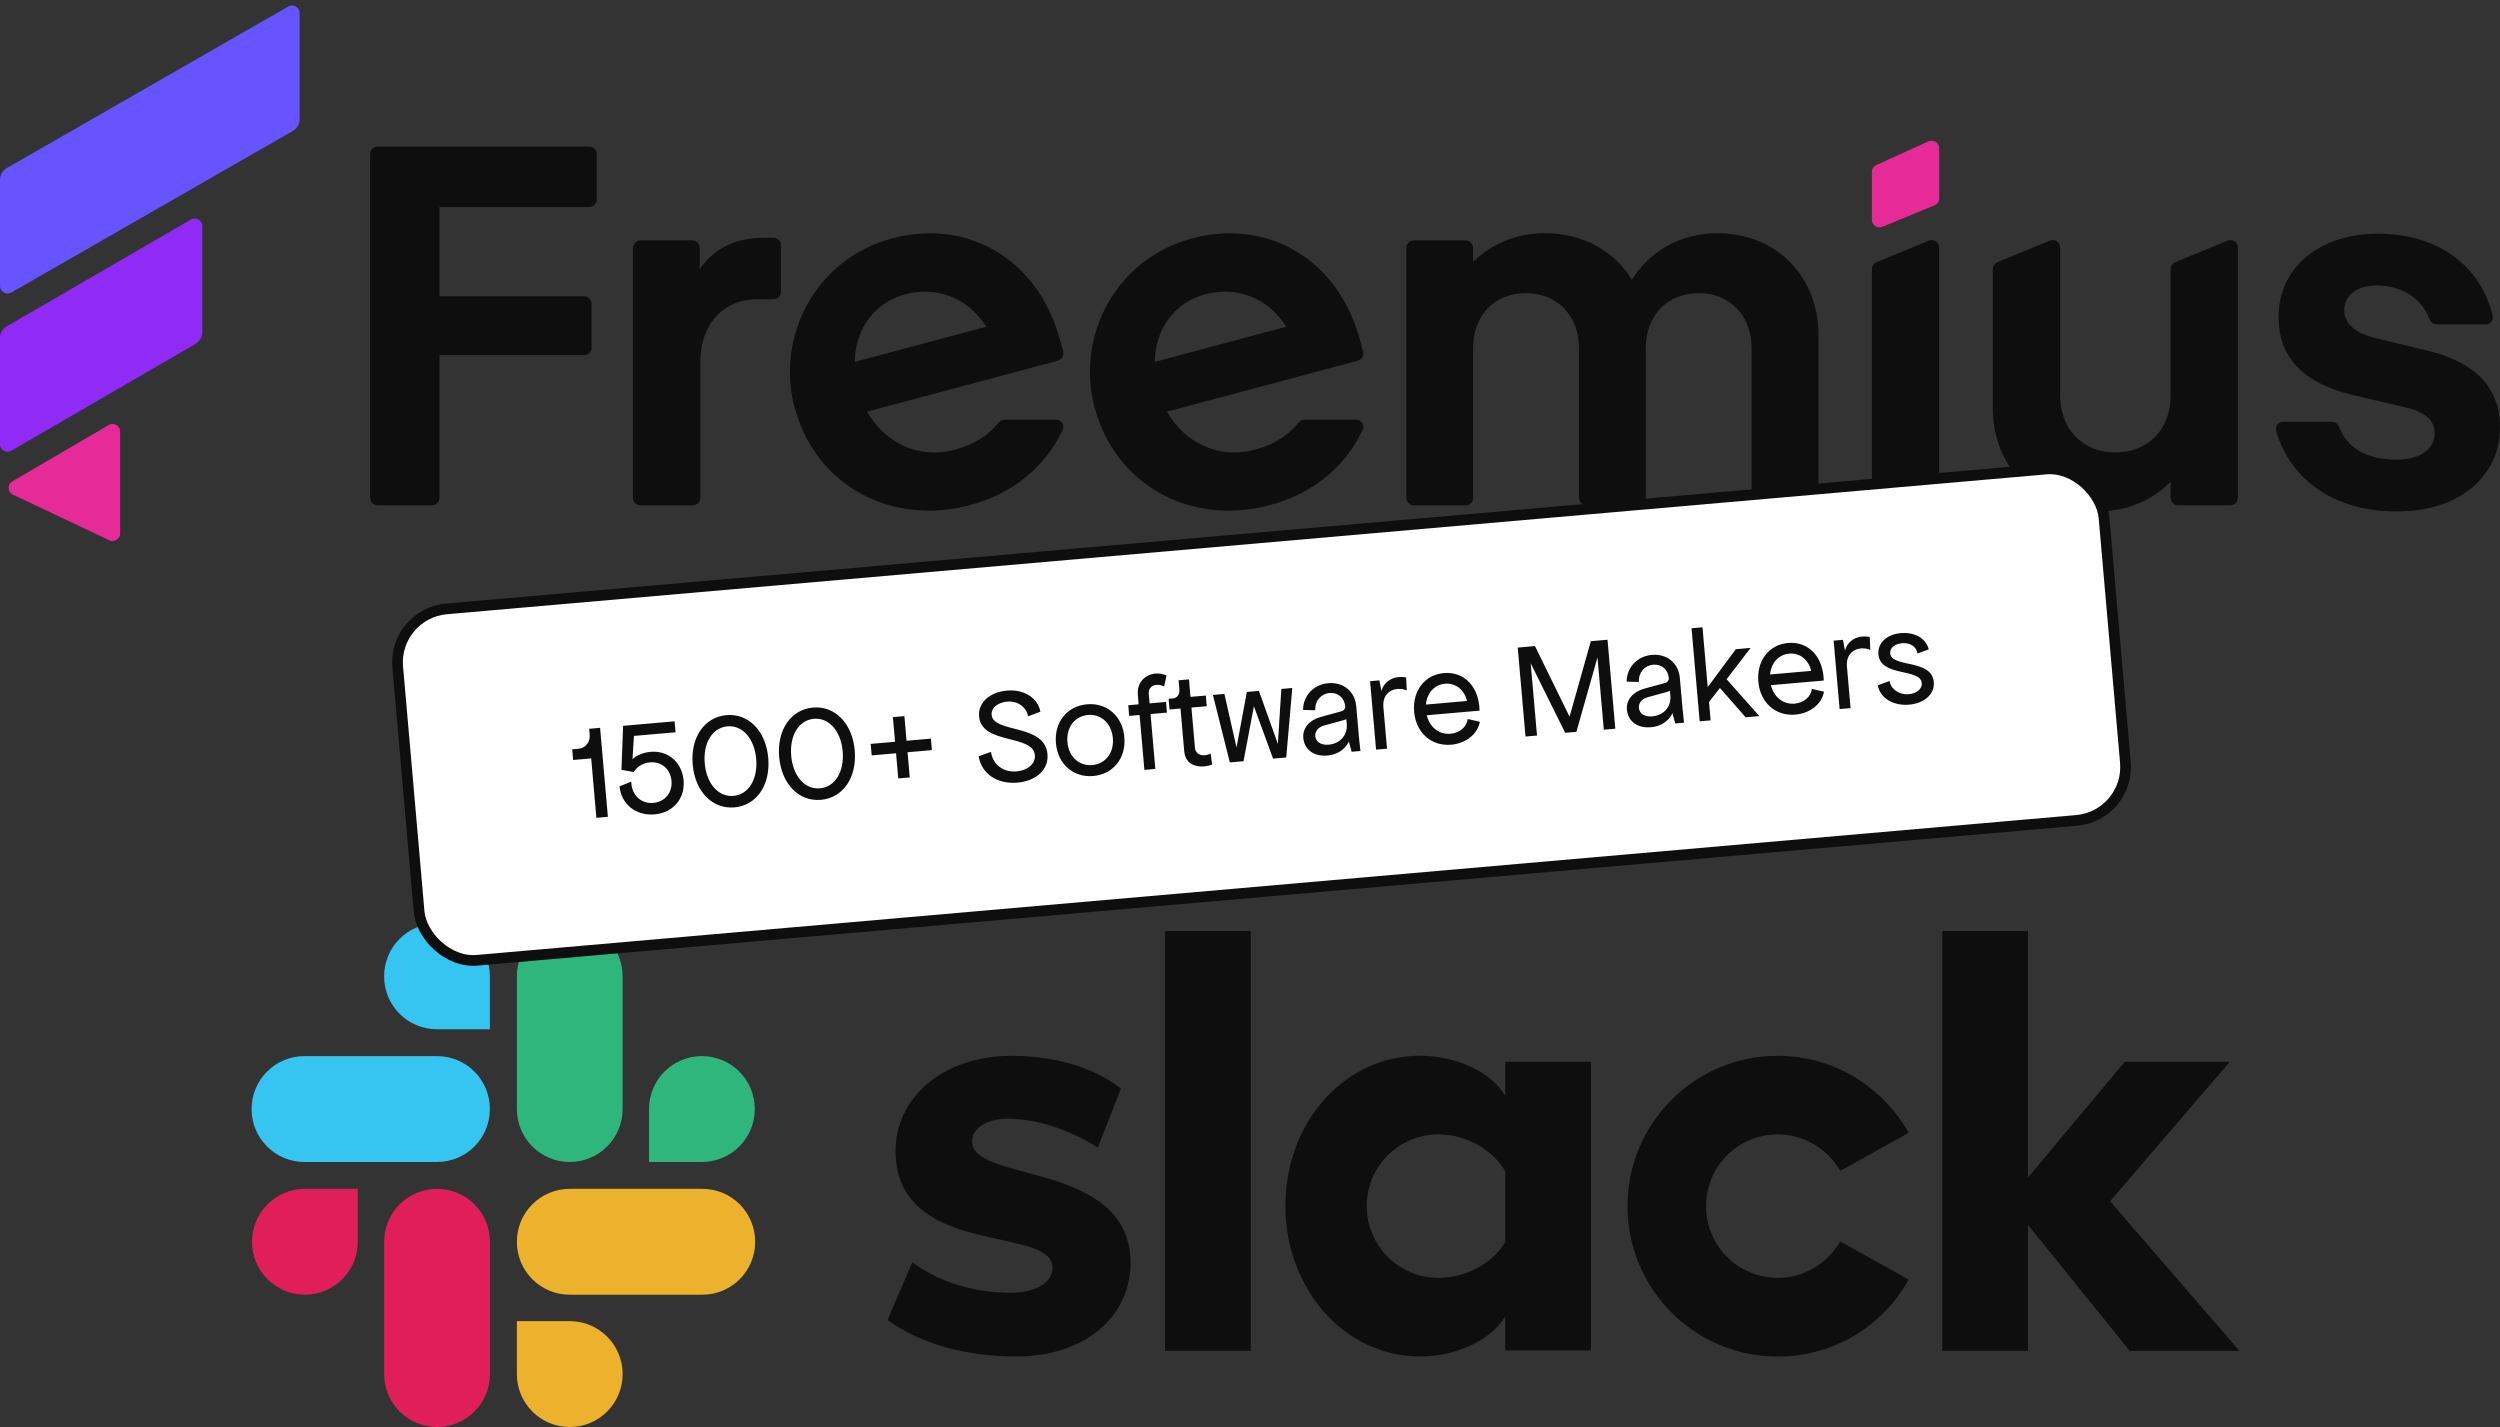
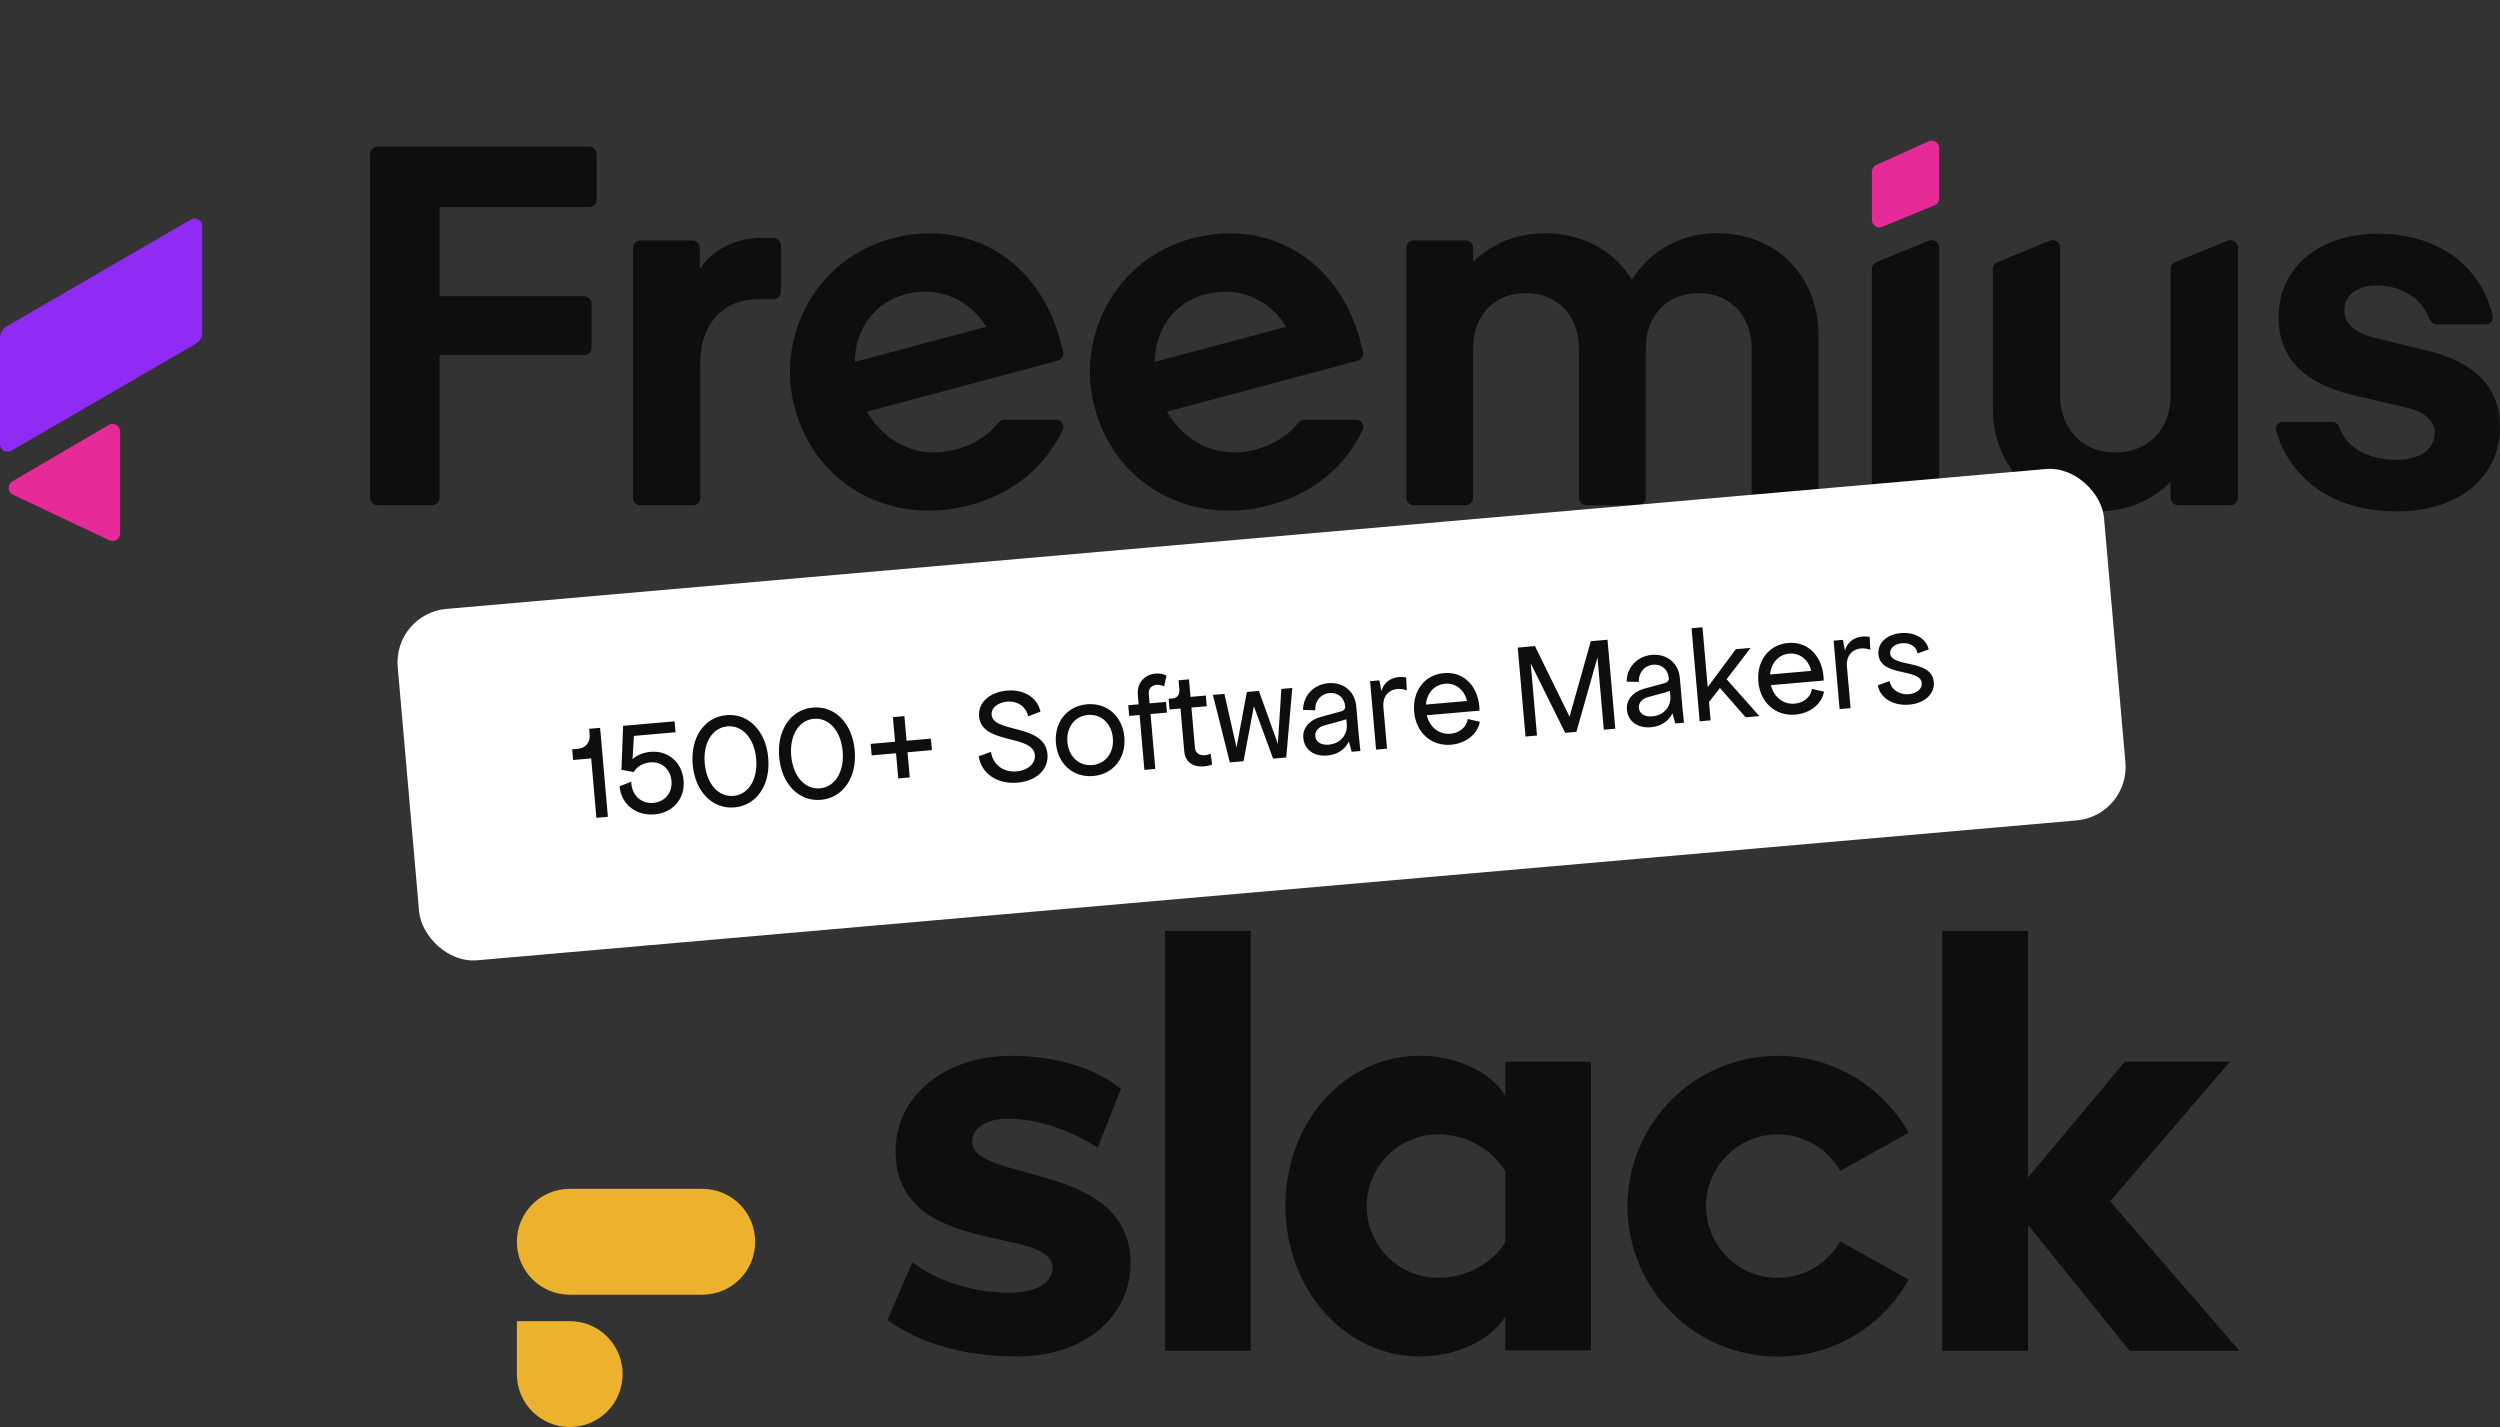
<svg xmlns="http://www.w3.org/2000/svg" width="459" height="262" viewBox="0 0 459 262" fill="none">
  <rect x="0" y="0" width="459" height="262" fill="#333333" stroke="none" />
  <path fill-rule="evenodd" clip-rule="evenodd" d="M162.949 242.344L167.504 231.747C172.424 235.431 178.979 237.345 185.447 237.345C190.22 237.345 193.242 235.504 193.242 232.712C193.169 224.907 164.643 231.017 164.424 211.446C164.351 201.507 173.169 193.848 185.666 193.848C193.096 193.848 200.513 195.69 205.812 199.885L201.549 210.7C196.702 207.602 190.673 205.395 184.936 205.395C181.038 205.395 178.468 207.236 178.468 209.59C178.541 217.248 207.287 213.054 207.579 231.747C207.579 241.906 198.98 249.053 186.629 249.053C177.578 249.038 169.271 246.904 162.949 242.344ZM337.861 227.918C335.584 231.894 331.321 234.612 326.386 234.612C319.101 234.612 313.232 228.722 313.232 221.443C313.232 214.164 319.116 208.274 326.386 208.274C331.306 208.274 335.584 210.993 337.861 214.968L350.431 207.982C345.73 199.592 336.679 193.848 326.386 193.848C311.159 193.848 298.809 206.213 298.809 221.458C298.809 236.702 311.159 249.067 326.386 249.067C336.752 249.067 345.73 243.396 350.431 234.934L337.861 227.918ZM213.9 170.945H229.638V248.015H213.9V170.945ZM356.606 170.945V248.015H372.344V224.893L391.016 248.015H411.163L387.41 220.552L409.397 194.93H390.126L372.33 216.196V170.945H356.606Z" fill="#0E0E0E" />
  <path d="M276.365 228.059C274.088 231.815 269.387 234.607 264.087 234.607C256.802 234.607 250.933 228.717 250.933 221.438C250.933 214.159 256.817 208.269 264.087 208.269C269.387 208.269 274.088 211.207 276.365 215.036V228.059ZM276.365 194.939V201.195C273.796 196.854 267.401 193.828 260.7 193.828C246.875 193.828 235.999 206.047 235.999 221.365C235.999 236.683 246.875 249.048 260.7 249.048C267.387 249.048 273.781 246.037 276.365 241.681V247.937H292.103V194.939H276.365Z" fill="#0E0E0E" />
-   <path fill-rule="evenodd" clip-rule="evenodd" d="M65.686 227.988C65.686 233.367 61.35 237.708 55.978 237.708C50.605 237.708 46.269 233.353 46.269 227.988C46.269 222.624 50.605 218.269 55.978 218.269H65.686V227.988ZM70.533 227.988C70.533 222.61 74.869 218.269 80.241 218.269C85.614 218.269 89.95 222.61 89.95 227.988V252.28C89.95 257.659 85.614 262 80.241 262C74.869 262 70.533 257.659 70.533 252.28V227.988Z" fill="#E01E5A" />
-   <path fill-rule="evenodd" clip-rule="evenodd" d="M80.232 188.974C74.86 188.974 70.524 184.634 70.524 179.255C70.524 173.876 74.86 169.535 80.232 169.535C85.605 169.535 89.941 173.876 89.941 179.255V188.974H80.232ZM80.232 193.9C85.605 193.9 89.941 198.241 89.941 203.62C89.941 208.998 85.605 213.339 80.232 213.339H55.895C50.523 213.339 46.187 208.984 46.187 203.62C46.187 198.256 50.523 193.9 55.895 193.9H80.232Z" fill="#36C5F0" />
-   <path fill-rule="evenodd" clip-rule="evenodd" d="M119.16 203.62C119.16 198.241 123.496 193.9 128.869 193.9C134.241 193.9 138.577 198.241 138.577 203.62C138.577 208.998 134.241 213.339 128.869 213.339H119.16V203.62ZM114.313 203.62C114.313 208.998 109.977 213.339 104.605 213.339C99.233 213.339 94.897 208.998 94.897 203.62V179.255C94.897 173.876 99.233 169.535 104.605 169.535C109.977 169.535 114.313 173.876 114.313 179.255V203.62Z" fill="#2EB67D" />
  <path fill-rule="evenodd" clip-rule="evenodd" d="M104.605 242.561C109.977 242.561 114.313 246.902 114.313 252.28C114.313 257.659 109.977 262 104.605 262C99.233 262 94.897 257.659 94.897 252.28V242.561H104.605ZM104.605 237.708C99.233 237.708 94.897 233.367 94.897 227.988C94.897 222.61 99.233 218.269 104.605 218.269H128.942C134.314 218.269 138.65 222.61 138.65 227.988C138.65 233.367 134.314 237.708 128.942 237.708H104.605Z" fill="#ECB22E" />
  <path d="M354.079 25.951C354.997 25.535 356.038 26.207 356.038 27.215V36.413C356.038 36.975 355.699 37.482 355.179 37.696L345.595 41.639C344.682 42.015 343.68 41.344 343.68 40.356V31.553C343.68 31.008 343.999 30.514 344.495 30.289L354.079 25.951Z" fill="#E62A97" />
  <path d="M440.038 93.9C427.976 93.9 420.333 87.58 417.893 79.085C417.651 78.242 418.311 77.437 419.188 77.437H428.106C428.743 77.437 429.287 77.875 429.509 78.471C431.059 82.622 435.144 84.398 440.038 84.398C444.566 84.398 447.019 82.329 447.019 79.412C447.019 77.437 445.415 75.743 442.113 74.897L432.019 72.545C422.963 70.381 418.34 65.677 418.34 58.245C418.34 48.932 426.076 42.911 436.547 42.911C448.284 42.911 455.663 49.429 457.658 57.977C457.851 58.804 457.197 59.562 456.348 59.562H447.431C446.8 59.562 446.257 59.13 446.035 58.539C444.406 54.202 440.225 52.412 436.453 52.412C432.491 52.412 430.415 54.388 430.415 56.928C430.415 59.468 432.396 61.161 436.264 62.102L445.604 64.36C454.566 66.524 459 71.228 459 78.472C459 87.221 451.83 93.9 440.038 93.9Z" fill="#0E0E0E" />
  <path d="M365.884 75.085V49.41C365.884 48.848 366.224 48.341 366.744 48.127L376.327 44.184C377.24 43.808 378.243 44.479 378.243 45.467V72.639C378.243 78.66 382.299 83.081 388.337 83.081C394.375 83.081 398.525 78.848 398.525 72.639V49.41C398.525 48.848 398.865 48.341 399.385 48.127L408.969 44.184C409.882 43.808 410.884 44.479 410.884 45.467V91.384C410.884 92.15 410.263 92.771 409.496 92.771H399.913C399.147 92.771 398.525 92.15 398.525 91.384V88.444C395.129 91.924 390.412 93.9 385.129 93.9C373.714 93.9 365.884 85.621 365.884 75.085Z" fill="#0E0E0E" />
  <path d="M354.651 92.771C355.417 92.771 356.038 92.15 356.038 91.384V45.467C356.038 44.479 355.036 43.808 354.123 44.184L344.539 48.127C344.019 48.341 343.68 48.848 343.68 49.41V91.384C343.68 92.15 344.301 92.771 345.067 92.771H354.651Z" fill="#0E0E0E" />
  <path d="M269.079 92.771C269.845 92.771 270.466 92.15 270.466 91.384V63.984C270.466 57.775 274.429 53.824 280.183 53.824C285.938 53.824 289.9 57.963 289.9 63.984V91.384C289.9 92.15 290.521 92.771 291.287 92.771H300.777C301.543 92.771 302.164 92.15 302.164 91.384V63.984C302.164 57.775 306.221 53.824 311.881 53.824C317.636 53.824 321.598 57.963 321.598 63.984V91.384C321.598 92.15 322.219 92.771 322.985 92.771H332.474C333.241 92.771 333.862 92.15 333.862 91.384V61.444C333.862 51.001 326.409 42.817 315.277 42.817C308.673 42.817 302.919 46.015 299.617 51.377C296.504 46.203 290.749 42.817 283.579 42.817C278.485 42.817 273.768 44.792 270.466 48.085V45.521C270.466 44.755 269.845 44.134 269.079 44.134H259.59C258.823 44.134 258.202 44.755 258.202 45.521V91.384C258.202 92.15 258.823 92.771 259.59 92.771H269.079Z" fill="#0E0E0E" />
  <path fill-rule="evenodd" clip-rule="evenodd" d="M200.978 74.845C197.462 61.759 204.865 47.51 218.807 43.784C232.931 40.01 245.763 47.782 249.694 62.412L250.261 64.523C250.46 65.264 250.02 66.026 249.279 66.224L214.263 75.58C217.448 81.255 223.747 84.344 230.308 82.591C233.667 81.693 236.326 80.152 238.397 77.615C238.674 77.274 239.084 77.064 239.523 77.064H248.965C249.941 77.064 250.609 78.045 250.189 78.926C246.966 85.685 241.162 90.599 233.134 92.744C218.737 96.591 204.836 89.202 200.978 74.845ZM221.268 54.035C215.71 55.52 212.106 60.281 212.004 66.445L236.152 59.992C232.858 54.639 227.009 52.501 221.268 54.035Z" fill="#0E0E0E" />
  <path fill-rule="evenodd" clip-rule="evenodd" d="M163.734 43.784C149.792 47.51 142.389 61.759 145.905 74.845C149.763 89.202 163.663 96.591 178.061 92.744C186.089 90.599 191.892 85.685 195.116 78.926C195.536 78.045 194.867 77.064 193.891 77.064H184.45C184.011 77.064 183.601 77.274 183.323 77.615C181.253 80.152 178.593 81.693 175.235 82.591C168.674 84.344 162.375 81.255 159.19 75.58L194.206 66.224C194.947 66.026 195.387 65.264 195.188 64.523L194.621 62.412C190.689 47.782 177.858 40.01 163.734 43.784ZM156.93 66.445C157.032 60.281 160.636 55.52 166.195 54.035C171.936 52.501 177.784 54.639 181.078 59.992L156.93 66.445Z" fill="#0E0E0E" />
  <path d="M143.381 53.565C143.381 54.331 142.76 54.952 141.994 54.952H138.947C133.099 54.952 128.57 59.186 128.57 66.618V91.384C128.57 92.15 127.949 92.771 127.183 92.771H117.599C116.833 92.771 116.212 92.15 116.212 91.384V45.521C116.212 44.755 116.833 44.134 117.599 44.134H127.089C127.855 44.134 128.476 44.755 128.476 45.521V49.402C130.929 45.827 134.797 43.663 140.08 43.663H141.994C142.76 43.663 143.381 44.285 143.381 45.051V53.565Z" fill="#0E0E0E" />
  <path d="M67.955 91.384C67.955 92.15 68.576 92.771 69.342 92.771H79.303C80.069 92.771 80.691 92.15 80.691 91.384V65.207H107.227C107.994 65.207 108.615 64.586 108.615 63.819V55.775C108.615 55.009 107.994 54.388 107.227 54.388H80.691V38.019H108.171C108.937 38.019 109.558 37.398 109.558 36.631V28.305C109.558 27.539 108.937 26.918 108.171 26.918H69.342C68.576 26.918 67.955 27.539 67.955 28.305V59.844V91.384Z" fill="#0E0E0E" />
-   <path d="M0.003 32.993C0.003 32.114 0.473 31.302 1.235 30.865L52.93 1.193C53.855 0.662 55.008 1.33 55.008 2.396L55.008 21.907C55.008 22.785 54.538 23.597 53.776 24.035L2.081 53.707C1.156 54.237 0.003 53.57 0.003 52.503L0.003 32.993Z" fill="#6753FF" />
  <path d="M-0 62.048C-0 61.174 0.466 60.365 1.222 59.926L35.048 40.303C35.973 39.767 37.132 40.434 37.132 41.503L37.132 61.009C37.132 61.884 36.666 62.692 35.909 63.131L2.083 82.754C1.158 83.29 -0 82.623 -0 81.554L-0 62.048Z" fill="#902AF5" />
  <path d="M2.38 90.821C1.372 90.344 1.31 88.933 2.273 88.37L19.97 78.026C20.895 77.485 22.058 78.152 22.058 79.224L22.058 97.942C22.058 98.96 20.997 99.631 20.077 99.196L2.38 90.821Z" fill="#E62A97" />
  <rect x="72.164" y="112.652" width="314.471" height="64.76" rx="9.843" transform="rotate(-4.998 72.164 112.652)" fill="white" />
-   <rect x="72.164" y="112.652" width="314.471" height="64.76" rx="9.843" transform="rotate(-4.998 72.164 112.652)" stroke="#0E0E0E" stroke-width="1.967" />
  <path d="M109.497 150.15L108.543 139.244L105.226 139.534L105.054 137.574L106.16 137.477C107.517 137.358 108.384 136.269 108.261 134.862L108.169 133.807L110.179 133.631L111.608 149.965L109.497 150.15ZM120.18 149.519C116.788 149.816 114.043 147.676 113.753 144.359L115.907 143.512C115.917 145.942 117.684 147.611 119.945 147.413C122.081 147.226 123.478 145.534 123.289 143.373C123.1 141.212 121.456 139.785 119.345 139.97C118.038 140.084 116.885 140.793 116.361 141.75L114.097 141.341L114.403 133.261L123.852 132.435L124.028 134.446L116.388 135.114L116.129 139.39C116.876 138.667 118.148 138.15 119.429 138.038C122.671 137.755 125.217 139.938 125.509 143.28C125.801 146.622 123.573 149.223 120.18 149.519ZM134.855 148.236C130.784 148.592 127.611 145.324 127.178 140.374C126.745 135.423 129.302 131.655 133.373 131.299C137.444 130.943 140.617 134.21 141.05 139.161C141.483 144.111 138.926 147.88 134.855 148.236ZM134.67 146.125C137.434 145.883 139.164 143.073 138.836 139.329C138.509 135.585 136.318 133.117 133.553 133.359C130.789 133.601 129.06 136.411 129.387 140.155C129.715 143.9 131.906 146.367 134.67 146.125ZM150.732 146.847C146.661 147.203 143.489 143.936 143.056 138.985C142.623 134.035 145.18 130.266 149.251 129.91C153.322 129.554 156.495 132.822 156.928 137.772C157.36 142.723 154.803 146.491 150.732 146.847ZM150.548 144.736C153.312 144.495 155.041 141.685 154.714 137.94C154.386 134.196 152.196 131.729 149.431 131.971C146.667 132.212 144.938 135.022 145.265 138.767C145.593 142.511 147.783 144.978 150.548 144.736ZM164.92 142.922L164.515 138.299L160.042 138.69L159.858 136.579L164.331 136.188L163.935 131.664L166.046 131.48L166.442 136.003L170.915 135.612L171.099 137.723L166.626 138.114L167.031 142.738L164.92 142.922ZM186.798 143.693C183.104 144.016 180.171 142.044 179.689 138.845L181.948 138.04C182.251 140.343 184.18 141.846 186.668 141.628C188.678 141.452 190.14 140.21 190.003 138.652C189.663 134.757 180.217 136.774 179.76 131.547C179.531 128.933 181.798 127.063 184.864 126.795C187.98 126.523 190.496 128.075 191.026 130.662L188.772 131.518C188.421 129.827 186.9 128.643 184.889 128.819C183.281 128.96 181.948 129.937 182.063 131.244C182.362 134.661 191.823 132.821 192.315 138.45C192.559 141.24 190.341 143.383 186.798 143.693ZM200.726 142.475C197.057 142.796 194.204 140.285 193.868 136.441C193.532 132.596 195.906 129.628 199.575 129.307C203.244 128.986 206.097 131.497 206.433 135.342C206.769 139.187 204.395 142.154 200.726 142.475ZM200.551 140.465C202.988 140.252 204.555 138.19 204.322 135.526C204.087 132.837 202.184 131.054 199.746 131.267C197.309 131.48 195.744 133.567 195.979 136.256C196.212 138.92 198.113 140.678 200.551 140.465ZM208.906 127.58C208.62 124.313 211.84 122.917 214.166 124.03L213.734 126.043C212.458 125.344 210.777 125.821 210.916 127.404L211.068 129.138L214.083 128.874L214.255 130.834L211.239 131.098L212.12 141.175L210.11 141.351L209.229 131.274L207.319 131.441L207.147 129.48L209.057 129.313L208.906 127.58ZM222.55 140.364C220.492 141.152 217.675 140.79 217.429 137.976L216.739 130.085L214.728 130.261L214.557 128.301L215.311 128.235C216.14 128.162 216.615 127.513 216.531 126.558L216.386 124.899L218.296 124.732L218.578 127.949L221.392 127.703L221.564 129.663L218.749 129.909L219.395 137.297C219.518 138.705 221.011 138.979 222.274 138.362L222.55 140.364ZM225.798 139.979L222.689 127.589L224.8 127.405L227.027 137.238L228.921 127.044L231.133 126.851L234.617 136.574L235.254 126.491L237.264 126.315L236.152 139.073L233.739 139.284L230.214 129.666L228.311 139.759L225.798 139.979ZM243.72 138.715C241.232 138.933 239.474 137.643 239.282 135.457C239.131 133.723 240.39 132.195 242.493 131.631L246.301 130.589C246.722 130.476 247.02 130.121 246.985 129.719C246.846 128.136 245.667 127.099 244.134 127.233C242.526 127.374 241.421 128.635 241.474 130.403L239.241 130.345C239.263 127.71 241.186 125.668 243.875 125.433C246.64 125.191 248.769 126.955 249.004 129.643L249.505 135.373L249.775 137.882L248.167 138.022L247.648 136.143C246.988 137.568 245.555 138.555 243.72 138.715ZM241.485 135.163C241.577 136.218 242.544 136.843 243.951 136.72C246.062 136.535 247.442 134.946 247.266 132.935L247.189 132.056C246.968 132.126 246.698 132.225 246.401 132.302L243.136 133.195C242.048 133.493 241.406 134.258 241.485 135.163ZM252.647 137.63L251.548 125.066L253.257 124.916L253.634 126.909C254.102 125.02 255.96 123.971 258.174 124.385L258.28 126.756C256.181 125.926 253.741 126.976 253.989 129.815L254.657 137.455L252.647 137.63ZM266.445 136.728C262.801 137.046 259.974 134.533 259.637 130.689C259.301 126.844 261.574 123.885 265.093 123.577C268.937 123.241 271.579 126.226 271.646 130.474L261.946 131.322C262.492 133.503 264.184 134.9 266.32 134.713C268.029 134.563 269.298 133.439 269.476 132.006L271.699 132.52C271.289 134.785 269.159 136.49 266.445 136.728ZM261.8 129.36L269.339 128.701C268.853 126.616 267.224 125.366 265.314 125.533C263.329 125.707 261.972 127.269 261.8 129.36ZM280.084 135.231L278.655 118.897L281.821 118.62L288.172 131.586L292.074 117.723L295.14 117.455L296.569 133.789L294.458 133.974L293.297 120.705L289.427 134.363L287.367 134.543L281.034 121.778L282.194 135.046L280.084 135.231ZM303.133 133.519C300.645 133.737 298.887 132.447 298.696 130.261C298.544 128.527 299.803 126.999 301.906 126.435L305.714 125.393C306.135 125.28 306.433 124.925 306.398 124.523C306.26 122.94 305.08 121.903 303.547 122.037C301.939 122.178 300.834 123.439 300.887 125.207L298.654 125.149C298.676 122.514 300.6 120.472 303.288 120.237C306.053 119.995 308.182 121.759 308.417 124.447L308.918 130.177L309.188 132.686L307.58 132.826L307.061 130.947C306.401 132.372 304.968 133.359 303.133 133.519ZM300.898 129.967C300.99 131.022 301.957 131.647 303.364 131.524C305.475 131.339 306.855 129.75 306.679 127.739L306.602 126.86C306.381 126.93 306.111 127.029 305.814 127.106L302.549 127.999C301.461 128.297 300.819 129.062 300.898 129.967ZM320.504 131.696L315.779 126.31L313.776 128.891L314.071 132.259L312.06 132.434L310.566 115.346L312.576 115.17L313.536 126.152L318.701 119.193L321.415 118.955L317.006 124.709L323.017 131.476L320.504 131.696ZM329.638 131.201C325.994 131.52 323.166 129.007 322.83 125.162C322.493 121.317 324.767 118.358 328.285 118.051C332.13 117.714 334.771 120.699 334.839 124.947L325.139 125.796C325.684 127.976 327.376 129.373 329.512 129.186C331.221 129.037 332.49 127.913 332.669 126.479L334.891 126.994C334.481 129.258 332.352 130.964 329.638 131.201ZM324.992 123.833L332.531 123.174C332.045 121.09 330.417 119.839 328.507 120.006C326.521 120.18 325.164 121.742 324.992 123.833ZM337.754 130.187L336.655 117.622L338.364 117.473L338.741 119.466C339.209 117.576 341.067 116.528 343.281 116.942L343.387 119.313C341.289 118.483 338.848 119.532 339.097 122.372L339.765 130.011L337.754 130.187ZM350.547 129.372C347.532 129.636 345.171 128.121 344.768 125.826L346.926 125.03C347.159 126.529 348.672 127.612 350.481 127.454C351.888 127.331 352.928 126.48 352.836 125.425C352.589 122.61 345.248 124.366 344.879 120.144C344.698 118.084 346.38 116.468 348.994 116.24C351.607 116.011 353.667 117.274 354.117 119.235L352.055 119.973C351.897 118.746 350.714 117.963 349.207 118.095C347.85 118.213 346.956 119.001 347.04 119.955C347.277 122.669 354.669 120.909 355.047 125.231C355.236 127.392 353.362 129.126 350.547 129.372Z" fill="#0E0E0E" />
</svg>